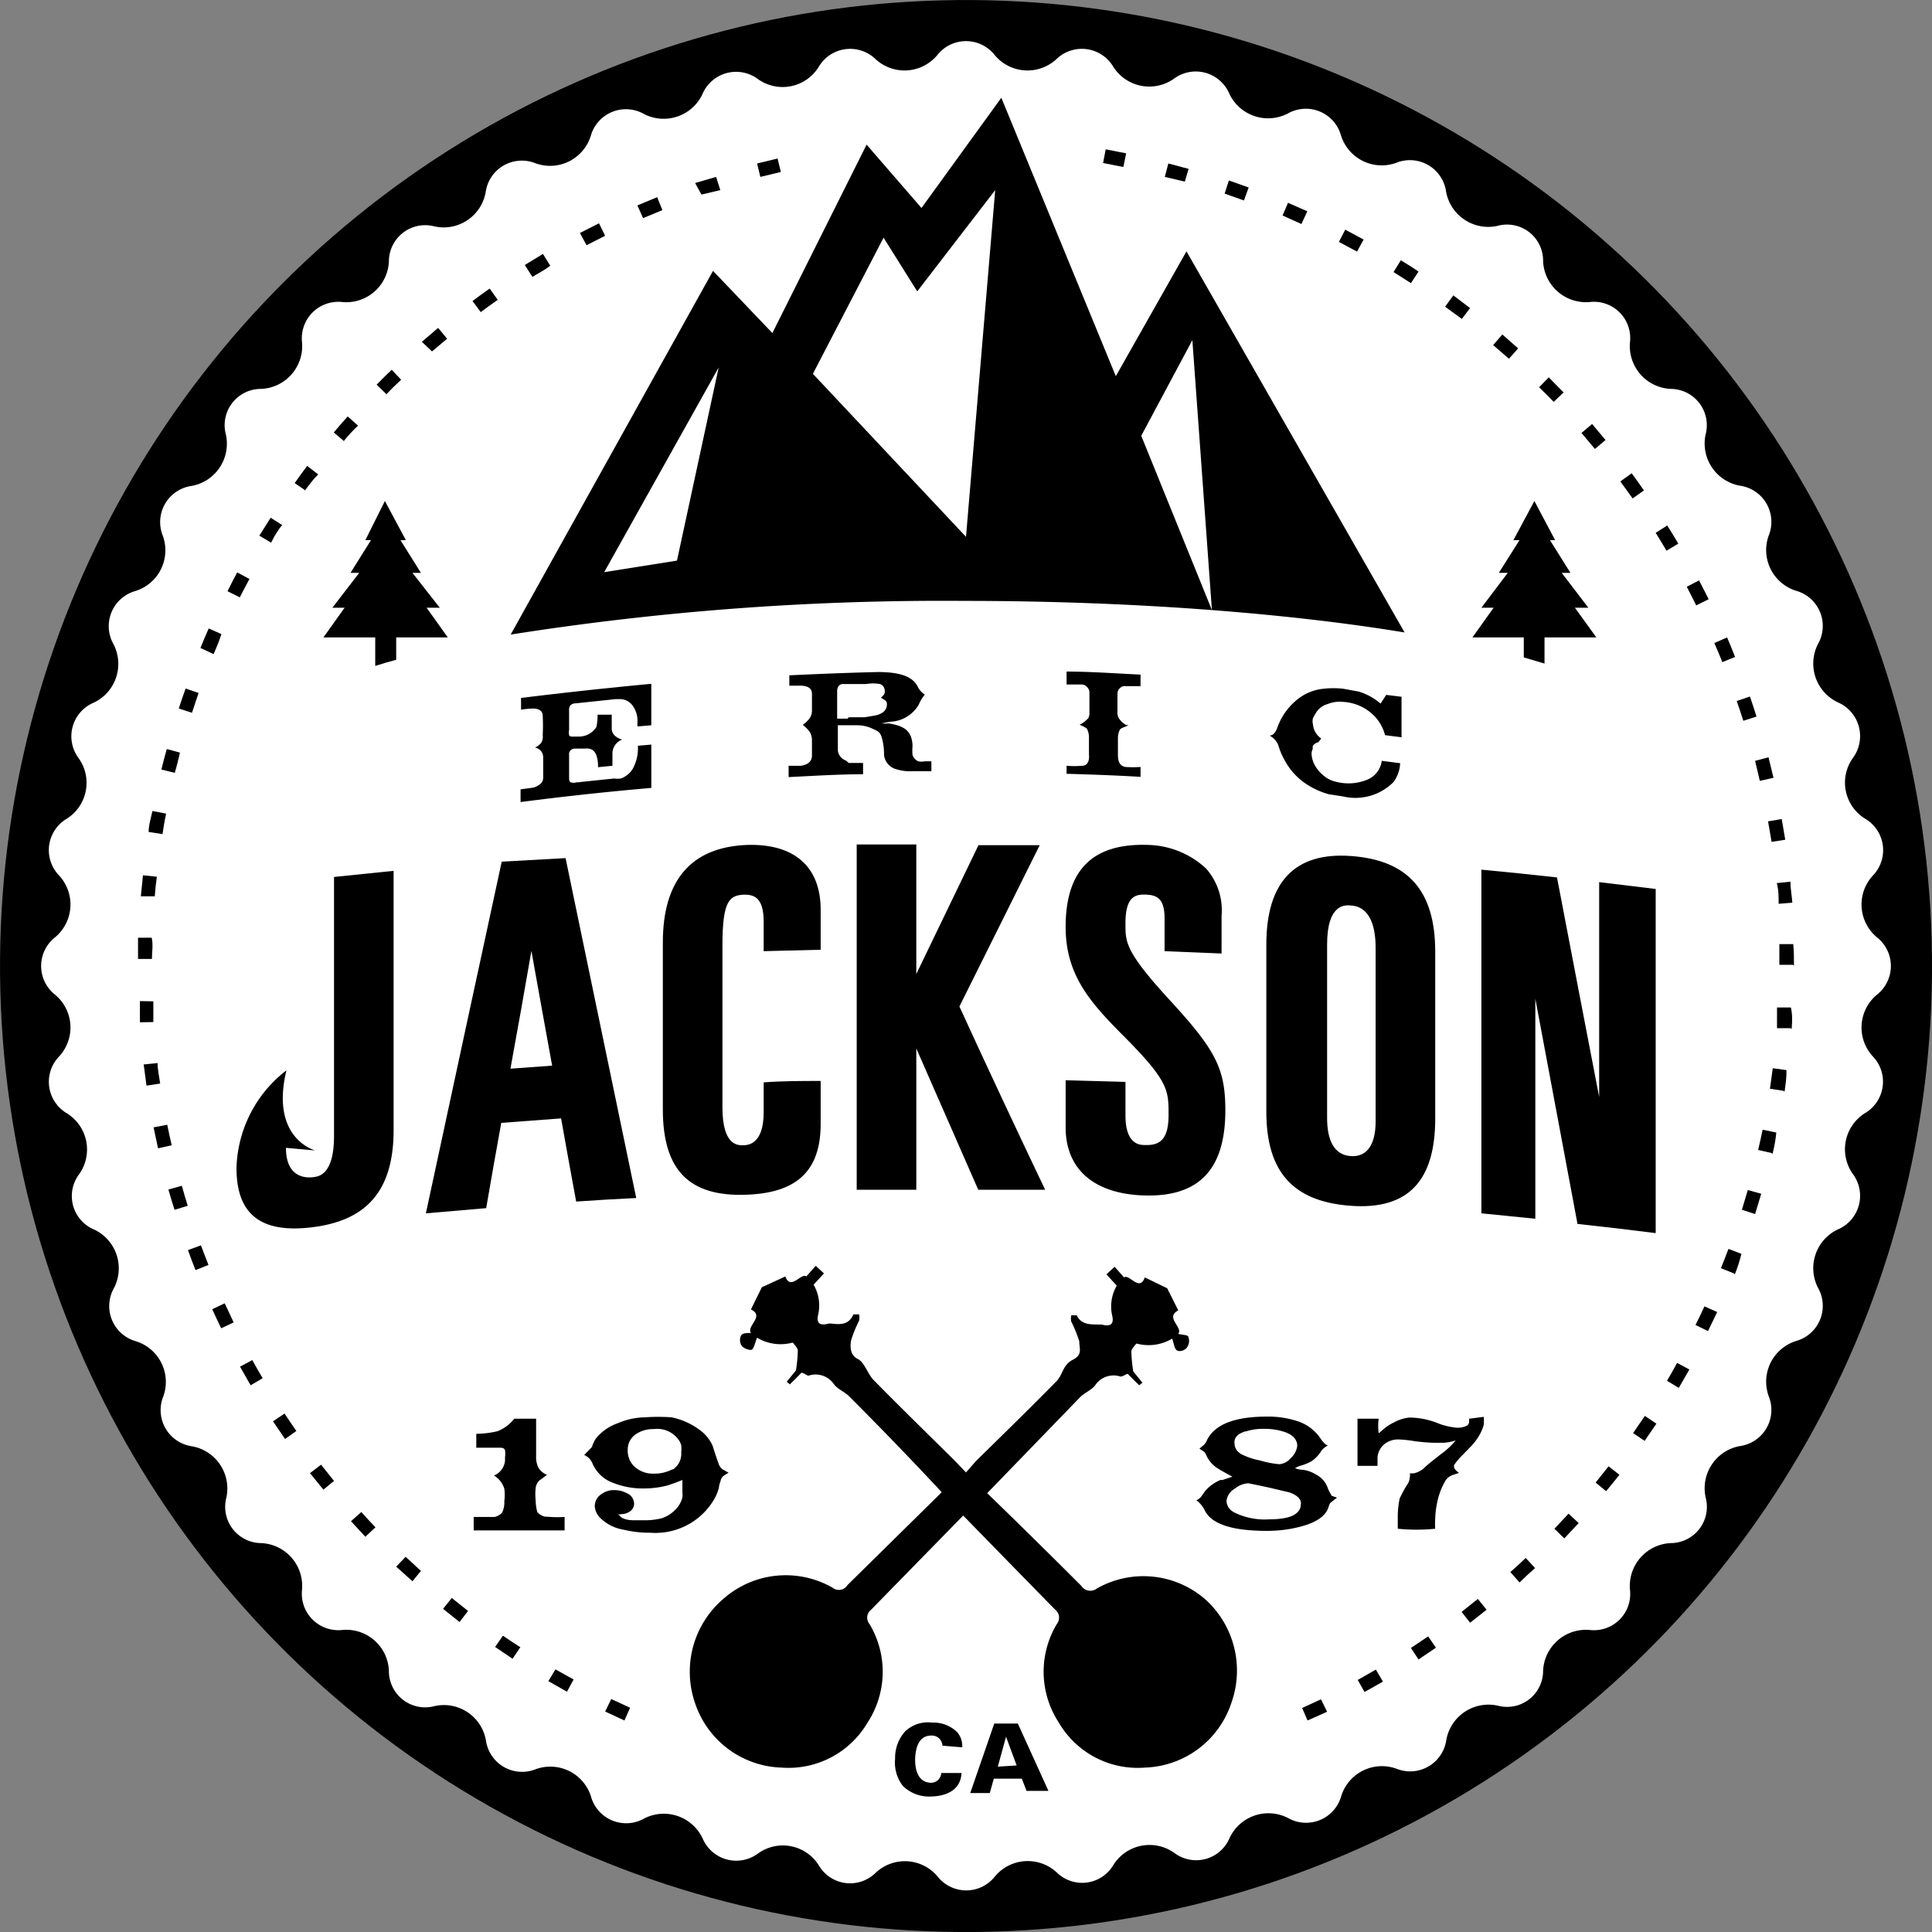
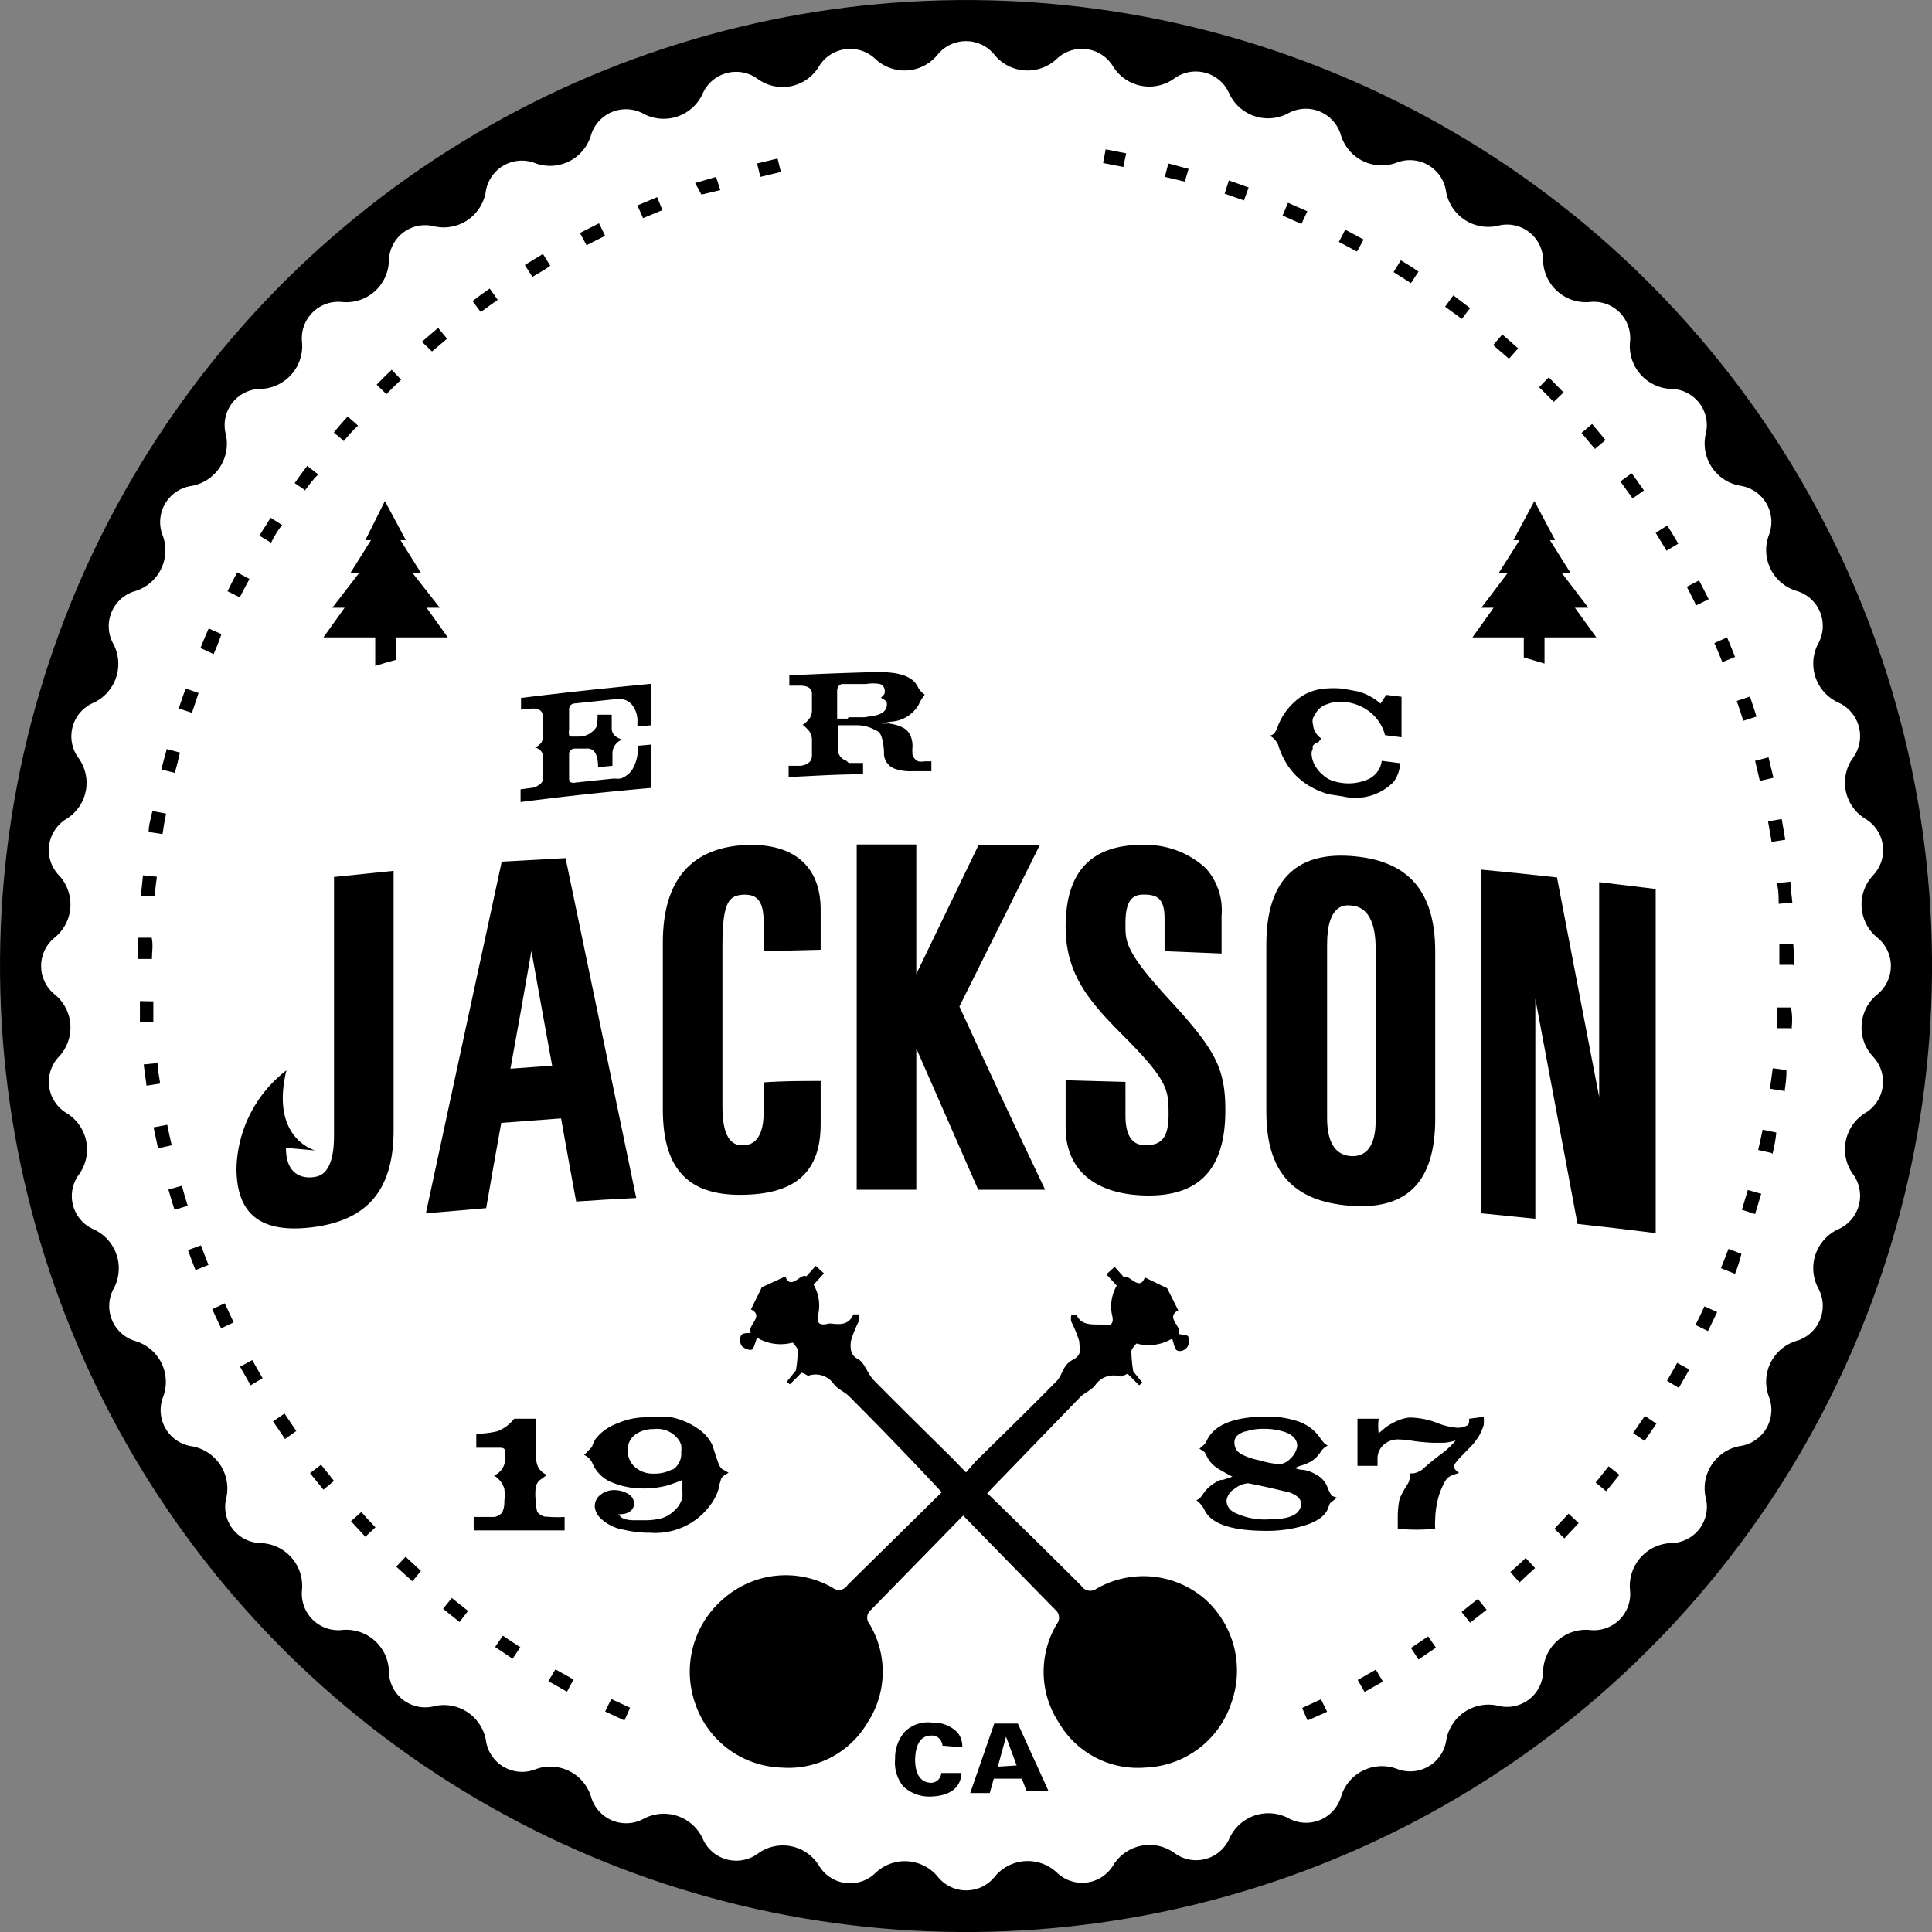
<svg xmlns="http://www.w3.org/2000/svg" id="Layer_1" data-name="Layer 1" viewBox="0 0 82.02 82.02">
  <rect x="0" y="0" width="82.02" height="82.02" fill="#808080" stroke="none" />
  <defs>
    <style>.cls-1{fill:#fff;}.cls-2{fill-rule:evenodd;}</style>
  </defs>
  <circle cx="41.5" cy="41.5" r="41.01" transform="translate(-1.54 0.59) rotate(-1.47)" />
  <path class="cls-1" d="M79.66,47.75a1.81,1.81,0,0,0-.51,2.58,1.55,1.55,0,0,1-.63,2.35,1.82,1.82,0,0,0-.85,2.48,1.55,1.55,0,0,1-.93,2.26,1.81,1.81,0,0,0-1.16,2.35,1.55,1.55,0,0,1-1.22,2.11,1.82,1.82,0,0,0-1.46,2.18A1.54,1.54,0,0,1,71.42,66a1.82,1.82,0,0,0-1.73,2A1.54,1.54,0,0,1,68,69.69a1.82,1.82,0,0,0-2,1.73,1.53,1.53,0,0,1-1.93,1.48,1.82,1.82,0,0,0-2.18,1.46,1.55,1.55,0,0,1-2.11,1.22,1.81,1.81,0,0,0-2.35,1.16,1.55,1.55,0,0,1-2.26.93,1.82,1.82,0,0,0-2.48.85,1.54,1.54,0,0,1-2.35.63,1.81,1.81,0,0,0-2.58.51,1.54,1.54,0,0,1-2.41.32,1.81,1.81,0,0,0-2.62.17,1.55,1.55,0,0,1-2.44,0A1.81,1.81,0,0,0,37.66,80a1.54,1.54,0,0,1-2.41-.32,1.8,1.8,0,0,0-2.57-.51,1.55,1.55,0,0,1-2.36-.63,1.82,1.82,0,0,0-2.48-.85,1.55,1.55,0,0,1-2.26-.93,1.81,1.81,0,0,0-2.35-1.16,1.55,1.55,0,0,1-2.11-1.22,1.81,1.81,0,0,0-2.18-1.46A1.54,1.54,0,0,1,17,71.42a1.81,1.81,0,0,0-2-1.73A1.55,1.55,0,0,1,13.31,68a1.82,1.82,0,0,0-1.73-2,1.54,1.54,0,0,1-1.48-1.93,1.82,1.82,0,0,0-1.46-2.18,1.55,1.55,0,0,1-1.22-2.11,1.81,1.81,0,0,0-1.16-2.35,1.55,1.55,0,0,1-.93-2.26,1.82,1.82,0,0,0-.84-2.48,1.54,1.54,0,0,1-.64-2.35,1.81,1.81,0,0,0-.51-2.58A1.55,1.55,0,0,1,3,45.34a1.81,1.81,0,0,0-.17-2.62,1.55,1.55,0,0,1,0-2.44A1.81,1.81,0,0,0,3,37.66a1.55,1.55,0,0,1,.32-2.41,1.8,1.8,0,0,0,.51-2.57,1.55,1.55,0,0,1,.64-2.36,1.82,1.82,0,0,0,.84-2.48,1.55,1.55,0,0,1,.93-2.26,1.81,1.81,0,0,0,1.16-2.35,1.55,1.55,0,0,1,1.22-2.11,1.82,1.82,0,0,0,1.46-2.18A1.54,1.54,0,0,1,11.58,17a1.82,1.82,0,0,0,1.73-2A1.55,1.55,0,0,1,15,13.31a1.81,1.81,0,0,0,2-1.73,1.54,1.54,0,0,1,1.93-1.48,1.81,1.81,0,0,0,2.18-1.46,1.55,1.55,0,0,1,2.11-1.22,1.81,1.81,0,0,0,2.35-1.16,1.55,1.55,0,0,1,2.26-.93,1.82,1.82,0,0,0,2.48-.84,1.55,1.55,0,0,1,2.36-.64,1.8,1.8,0,0,0,2.57-.51A1.55,1.55,0,0,1,37.66,3a1.81,1.81,0,0,0,2.62-.17,1.55,1.55,0,0,1,2.44,0A1.81,1.81,0,0,0,45.34,3a1.55,1.55,0,0,1,2.41.32,1.81,1.81,0,0,0,2.58.51,1.55,1.55,0,0,1,2.35.64,1.82,1.82,0,0,0,2.48.84,1.55,1.55,0,0,1,2.26.93,1.81,1.81,0,0,0,2.35,1.16,1.55,1.55,0,0,1,2.11,1.22,1.82,1.82,0,0,0,2.18,1.46A1.53,1.53,0,0,1,66,11.58a1.82,1.82,0,0,0,2,1.73A1.54,1.54,0,0,1,69.69,15a1.82,1.82,0,0,0,1.73,2,1.54,1.54,0,0,1,1.48,1.93,1.82,1.82,0,0,0,1.46,2.18,1.55,1.55,0,0,1,1.22,2.11,1.81,1.81,0,0,0,1.16,2.35,1.55,1.55,0,0,1,.93,2.26,1.82,1.82,0,0,0,.85,2.48,1.56,1.56,0,0,1,.63,2.36,1.8,1.8,0,0,0,.51,2.57A1.55,1.55,0,0,1,80,37.66a1.81,1.81,0,0,0,.17,2.62,1.55,1.55,0,0,1,0,2.44A1.81,1.81,0,0,0,80,45.34,1.55,1.55,0,0,1,79.66,47.75Z" transform="translate(-0.49 -0.49)" />
  <path d="M24.56,72.31l-.79-.45.3-.5.77.43ZM27,73.53l-.82-.38.26-.53.8.37Zm-4.75-2.62-.74-.5.33-.48c.24.17.49.33.74.49ZM20,69.35l-.7-.56.37-.46.69.55ZM18,67.62,17.31,67l.4-.42.65.6ZM16,65.73l-.61-.66.44-.39c.19.22.39.43.6.65Zm-1.78-2-.57-.7.47-.36.55.69Zm-1.63-2.15-.51-.75.49-.33c.17.25.33.5.5.74Zm-1.46-2.28-.45-.79.52-.28c.14.26.29.51.44.77ZM9.88,56.88c-.13-.27-.26-.54-.38-.81l.53-.25.38.81ZM8.79,54.41c-.11-.28-.22-.56-.32-.85l.55-.2c.11.28.21.56.32.83ZM7.9,51.85c-.09-.28-.18-.57-.26-.86l.57-.16c.08.29.16.57.25.85Zm-.7-2.61c-.06-.29-.13-.59-.19-.89l.58-.11c.06.29.12.58.19.87Zm-.49-2.66-.12-.9.59-.06c0,.29.07.58.11.87Zm-.28-2.69c0-.3,0-.6,0-.9L7,43c0,.29,0,.59,0,.88Zm.51-2.69H6.35c0-.3,0-.6,0-.9l.58,0C7,40.6,6.94,40.9,6.94,41.2Zm.12-2.66-.59,0,.09-.89.59.06C7.11,38,7.08,38.25,7.06,38.54Zm.33-2.64-.59-.09c0-.3.1-.59.16-.89l.58.11Q7.45,35.47,7.39,35.9Zm.52-2.6-.57-.14c.07-.29.15-.58.23-.87l.56.15C8.06,32.73,8,33,7.91,33.3Zm.73-2.55-.56-.18c.09-.29.19-.57.29-.85l.55.19C8.83,30.19,8.73,30.47,8.64,30.75Zm.92-2.49L9,28c.11-.28.23-.56.35-.83l.54.24C9.79,27.72,9.67,28,9.56,28.26Zm1.11-2.41-.52-.26c.13-.27.27-.54.41-.8l.52.28C10.94,25.33,10.8,25.59,10.67,25.85ZM12,23.53l-.5-.3.48-.76.49.31C12.28,23,12.12,23.28,12,23.53Zm1.47-2.21L13,21c.17-.25.35-.49.53-.73l.47.36C13.78,20.84,13.61,21.08,13.43,21.32Zm1.64-2.09-.45-.38c.19-.23.39-.46.59-.68l.44.39C15.45,18.78,15.26,19,15.07,19.23Zm1.79-2-.42-.41c.21-.21.42-.43.64-.63l.4.42C17.27,16.84,17.06,17.05,16.86,17.26Zm1.93-1.82L18.4,15l.69-.59.38.46Zm2.07-1.67-.35-.47c.24-.18.48-.36.73-.53l.34.48C21.33,13.42,21.1,13.59,20.86,13.77Zm2.19-1.5-.32-.5.77-.47.31.5C23.55,12,23.3,12.11,23.05,12.27Zm2.3-1.34-.28-.52.81-.41.26.53Zm2.4-1.15-.24-.54.84-.35.22.55Zm2.48-1L30,8.26,30.89,8l.18.56ZM32.77,8l-.14-.57.87-.21.14.57Z" transform="translate(-0.49 -0.49)" />
  <path d="M58.42,72.32l-.29-.51.77-.44.3.51ZM56,73.53,55.77,73l.8-.37.26.53Zm4.71-2.59-.32-.49.73-.49.33.48Zm2.19-1.56-.36-.46.69-.55.37.46ZM65,67.67l-.39-.44c.22-.2.44-.39.65-.6l.4.43C65.42,67.27,65.2,67.47,65,67.67ZM66.9,65.8l-.42-.41.6-.64.43.4Zm1.78-2-.45-.37.55-.69.46.36C69.06,63.33,68.87,63.56,68.68,63.79Zm1.63-2.14-.49-.33.5-.73.49.33Zm1.45-2.25-.5-.3c.15-.25.29-.51.43-.76l.52.28ZM73,57l-.53-.26c.13-.26.26-.53.38-.79l.54.24Zm1.1-2.45-.55-.22c.11-.27.21-.54.32-.82l.55.21C74.35,54,74.25,54.32,74.14,54.59Zm.9-2.52-.56-.18c.08-.28.17-.56.25-.84l.57.16Zm.7-2.59-.57-.13c.07-.29.13-.58.19-.86l.58.12C75.87,48.9,75.81,49.19,75.74,49.48Zm.51-2.64-.58-.09.12-.87.58.08C76.34,46.25,76.29,46.55,76.25,46.84Zm.3-2.66-.58,0c0-.29,0-.58,0-.88l.59,0C76.59,43.58,76.58,43.88,76.55,44.18Zm.1-2.69h-.58c0-.29,0-.58,0-.88h.59C76.65,40.9,76.65,41.19,76.65,41.49ZM76,38.86c0-.3,0-.59-.08-.88l.58-.06c0,.3.06.59.08.89Zm-.3-2.63-.15-.87.58-.1.15.88Zm-.5-2.59L75,32.79l.57-.15.21.87Zm-.7-2.55c-.09-.28-.18-.56-.28-.84l.56-.19c.1.28.19.57.28.85Zm-.89-2.49c-.11-.27-.22-.54-.34-.81l.54-.24c.12.28.23.55.34.83ZM72.5,26.19c-.13-.27-.27-.53-.4-.79l.52-.27c.14.26.27.53.41.8Zm-1.26-2.32c-.15-.26-.31-.51-.46-.76l.49-.31c.16.25.32.51.47.77ZM69.8,21.65l-.52-.72.48-.35c.18.24.35.49.52.73Zm-1.6-2.1-.57-.68.45-.38.57.68Zm-1.75-2c-.21-.21-.41-.42-.62-.62l.41-.42.63.64Zm-1.9-1.83-.67-.58.39-.45.67.59Zm-2-1.69-.71-.52.35-.48.71.54Zm-2.16-1.52-.74-.47.31-.5c.25.15.51.31.75.48ZM58.1,11.17l-.77-.41.27-.52.78.42ZM55.74,10l-.8-.36.23-.54.82.36ZM53.3,9l-.82-.29.18-.56.84.3Zm-2.51-.8L49.94,8l.15-.57.86.23Zm-2.61-.62-.86-.17.11-.58L48.3,7Z" transform="translate(-0.49 -0.49)" />
  <path d="M25.12,33.69l1.44-.15a1,1,0,0,0,.29,0,1,1,0,0,0,.49-.39,1.79,1.79,0,0,0,.23-1l.57-.05v1.84q-2.78.24-5.55.6V34l.45-.06a.66.66,0,0,0,.32-.12.35.35,0,0,0,.19-.29v-.89a.41.41,0,0,0-.35-.41.79.79,0,0,0,.27-.21.51.51,0,0,0,.06-.32,7.84,7.84,0,0,0,0-.82c0-.19-.13-.29-.36-.31a3.39,3.39,0,0,0-.56.05c0-.17,0-.34,0-.5q2.76-.34,5.53-.6v1.76l-.59.05v-.17a1.07,1.07,0,0,0-.18-.68.66.66,0,0,0-.58-.31h-.16l-1.71.18a.3.3,0,0,0-.21.08.3.3,0,0,0-.06.22v.83a.48.48,0,0,0,0,.21c0,.06.1.08.2.07l.13,0h.08a.87.87,0,0,0,.75-.41,2.35,2.35,0,0,0,.05-.52l.6,0v.59c0,.21.14.37.44.47h0a.63.63,0,0,0-.41.61v.5l-.61.06c0-.56-.17-.83-.53-.79l-.45,0a.24.24,0,0,0-.25.27v.94c0,.11,0,.19.07.22a.36.36,0,0,0,.25,0h.12Z" transform="translate(-0.49 -0.49)" />
  <path d="M36.52,32.88h.61v.48c-1.06,0-2.11.07-3.16.12V33l.52,0c.31-.05.47-.19.47-.44,0-.41,0-.63,0-.65a.65.65,0,0,0-.11-.37,1.69,1.69,0,0,0-.28-.28,1.21,1.21,0,0,0,.28-.26.58.58,0,0,0,.11-.35c0-.06,0-.29,0-.71,0-.25-.21-.36-.61-.34H34v-.44c1.25-.06,2.5-.11,3.75-.14,1,0,1.52.21,1.72.66a.9.9,0,0,0,.28.3,1.85,1.85,0,0,0-.26.43,1.46,1.46,0,0,1-1.21.72l-.36.07a1.08,1.08,0,0,0,.28,0,2.45,2.45,0,0,1,.5.12l.12.06a.7.7,0,0,1,.35.41,1.21,1.21,0,0,1,.06.37,2.2,2.2,0,0,0,0,.38.46.46,0,0,0,.24.27.7.7,0,0,0,.28,0h.28v.42h-.81a1.94,1.94,0,0,1-.76-.11.71.71,0,0,1-.44-.57c0-.15,0-.38-.08-.69s-.17-.32-.42-.44a1.52,1.52,0,0,0-.65-.14l-.81,0v1.07a.47.47,0,0,0,.1.25.49.49,0,0,0,.25.18Zm0-1.94.68,0,.47-.08c.29-.07.45-.21.47-.42s-.07-.21-.25-.33L38,30a.21.21,0,0,0,.05-.18.3.3,0,0,0-.2-.29,1.68,1.68,0,0,0-.59,0l-1,0a.21.21,0,0,0-.17.09.36.36,0,0,0-.06.2V31h.44Z" transform="translate(-0.49 -0.49)" />
-   <path d="M48.29,31.33c-.14.05-.23.09-.26.14a.83.83,0,0,0-.08.33v.73c0,.3.08.47.31.52a4.68,4.68,0,0,0,.65,0v.42c-1-.06-2.09-.1-3.14-.13V33a3.92,3.92,0,0,0,.65,0c.23,0,.33-.19.3-.49v-.74a.8.8,0,0,0-.09-.35,1.29,1.29,0,0,0-.31-.16,1.28,1.28,0,0,0,.37-.28.44.44,0,0,0,.05-.23s0,0,0-.11v-.67s0-.07,0-.1a.31.31,0,0,0-.11-.22.29.29,0,0,0-.23-.1l-.63,0V29c1,0,2.09.08,3.14.13v.49l-.63,0a.27.27,0,0,0-.24.08.31.31,0,0,0-.11.22v.87A.42.42,0,0,0,48,31a.91.91,0,0,0,.3.27l.1,0Z" transform="translate(-0.49 -0.49)" />
  <path d="M56.46,32a.39.39,0,0,0-.24.16,1.12,1.12,0,0,0,0,.13.42.42,0,0,0-.05.2,1.13,1.13,0,0,0,.07.34,1.4,1.4,0,0,0,.4.55,1.19,1.19,0,0,0,.4.25,2.24,2.24,0,0,0,.44.1,2.05,2.05,0,0,0,1-.12,1,1,0,0,0,.67-.82l.78.1a1.44,1.44,0,0,1-.28.8,2.28,2.28,0,0,1-2.15.61l-.59-.09a3.31,3.31,0,0,1-1-.46,2.76,2.76,0,0,1-.89-1,2.84,2.84,0,0,1-.26-.62.79.79,0,0,0-.37-.41.31.31,0,0,0,.24-.16s.05-.08.07-.13a2.68,2.68,0,0,1,.86-1.24,2.07,2.07,0,0,1,1.12-.46,3.79,3.79,0,0,1,.84,0l.65.12a2.54,2.54,0,0,1,.93.51l.24-.37,0,0,.65.08v1.72l-.7-.09a1.85,1.85,0,0,0-.46-.82,2,2,0,0,0-1.29-.59,1.38,1.38,0,0,0-.69.09.84.84,0,0,0-.52.42,1.62,1.62,0,0,0-.1.18.49.49,0,0,0,0,.26.8.8,0,0,0,.35.6Z" transform="translate(-0.49 -0.49)" />
  <path d="M12,48.77" transform="translate(-0.49 -0.49)" />
  <path d="M21.79,37.07Q20.18,44.51,18.57,52l2.56-.22c.21-1.21.42-2.42.64-3.62l2.54-.19c.21,1.18.42,2.35.64,3.53q1.28-.09,2.55-.15-1.5-7.23-3-14.43Zm2.14,8.66-1.77.13c.3-1.65.6-3.31.89-5C23.34,42.5,23.64,44.12,23.93,45.73Z" transform="translate(-0.49 -0.49)" />
  <path d="M32.21,36.36c-2.38.09-3.58,1.5-3.58,4.14v7.09c0,2.58,1.12,3.71,3.54,3.62,2.13-.07,3.16-1,3.16-3V46.38c-.81,0-1.61,0-2.42.06v1.27c0,1.37-.67,1.4-.89,1.4s-.86,0-.86-1.61V40.62c0-1.9.3-2.12.92-2.15.41,0,.83.11.83,1.14v1.26l2.42-.06v-1.7C35.33,37.29,34.22,36.3,32.21,36.36Z" transform="translate(-0.49 -0.49)" />
  <path d="M44.63,36.37c-.86,0-1.73,0-2.6,0l-2.64,5.47V36.34l-2.53,0V51c.84,0,1.69,0,2.53,0V45c.88,2,1.75,4,2.63,6l2.84,0Q43,47.1,41.22,43.22Z" transform="translate(-0.49 -0.49)" />
  <path d="M48.27,39.68c0-1.14.43-1.23.87-1.21s.79.14.79,1v1.4l2.42.1V39.36a2.67,2.67,0,0,0-.66-2,3.74,3.74,0,0,0-2.47-1c-2.35-.08-3.49,1.07-3.49,3.48,0,2,1,3.16,2.37,4.54,2,2,2,2.37,2,3.44s-.39,1.3-1,1.28c-.2,0-.83,0-.83-1.25V46.42l-2.54-.07v2c0,1.78,1.21,2.82,3.31,2.89,2.33.08,3.47-1.08,3.47-3.61,0-1.76-.4-2.55-2.34-4.66S48.27,40.48,48.27,39.68Z" transform="translate(-0.49 -0.49)" />
  <path d="M57.83,36.83c-2.38-.17-3.58,1.11-3.58,3.76v7.09c0,2.57,1.14,3.82,3.58,4s3.59-1.06,3.59-3.7V40.89C61.42,38.32,60.28,37,57.83,36.83Zm-1,3.76c0-1.73.76-1.68,1-1.66s1.06.08,1.06,1.81V48.1c0,1-.38,1.52-1.06,1.47s-1-.63-1-1.62Z" transform="translate(-0.49 -0.49)" />
  <path d="M68.38,37.94v9.12q-.9-4.66-1.79-9.32-1.61-.18-3.21-.33V52l2.29.23V42.89c.6,3.18,1.19,6.37,1.79,9.56,1.11.12,2.22.25,3.32.39V38.23Z" transform="translate(-0.49 -0.49)" />
  <path d="M12.63,49.22c0,1.38,1,1.27,1.19,1.24s.85-.09.85-1.74v-11l2.53-.26v11c0,2.57-1.13,3.87-3.53,4.14-2.12.24-3.14-.57-3.14-2.52a5.41,5.41,0,0,1,2.12-4.15c-.7,2.9,1.21,3.39,1.21,3.4Z" transform="translate(-0.49 -0.49)" />
  <path class="cls-2" d="M51.65,68.38a4,4,0,0,0-4.6-.45.45.45,0,0,1-.65-.11q-2-2-4-3.94l3.93-4.06c.19-.2.5-.31.66-.53a.94.94,0,0,1,1.07-.36c.08,0,.18-.07.3-.12l.49.49.14-.11-.39-.48a6.12,6.12,0,0,1-.08-.83c0-.12.12-.23.2-.34a.08.08,0,0,1,.07,0,1.94,1.94,0,0,0,1.46-.22c.08.2.09.43.21.5s.34,0,.43-.14a.47.47,0,0,0,.05-.43c0-.09-.25-.09-.43-.13.22-.28-.58-.69,0-1-.16-.33-.32-.64-.47-.94l-.95-.46c-.22.63-.66-.16-.88,0l-.4-.45-.35.32.44.48a1.76,1.76,0,0,0-.19,1.29c.08.36-.1.46-.45.36l-.12,0c-.39,0-.75,0-.94-.39,0,0-.15,0-.23,0a.6.6,0,0,0,0,.27,5.28,5.28,0,0,1,.34.84c0,.31.15.56-.28.78s-.42.64-.69.91c-1.12,1.14-2.27,2.26-3.42,3.39L41.5,63,41,62.48c-1.14-1.13-2.29-2.25-3.41-3.39-.27-.27-.39-.76-.69-.91s-.33-.47-.28-.78a5.28,5.28,0,0,1,.34-.84.6.6,0,0,0,0-.27c-.08,0-.22,0-.24,0-.19.44-.54.44-.93.39l-.12,0c-.36.1-.53,0-.45-.36a1.76,1.76,0,0,0-.19-1.29l.44-.48-.35-.32-.4.45c-.22-.17-.66.62-.89,0l-1,.46c-.14.3-.3.61-.46.94.6.29-.2.7,0,1-.18,0-.39,0-.43.13a.44.44,0,0,0,.05.43c.09.1.35.2.43.14s.13-.3.21-.5a1.94,1.94,0,0,0,1.46.22.08.08,0,0,1,.07,0c.08.11.2.22.2.34a6.12,6.12,0,0,1-.08.83l-.39.48.13.11c.16-.15.32-.31.49-.49.12,0,.23.13.31.12a.94.94,0,0,1,1.07.36c.16.22.47.33.66.53q2,2,3.92,4.06l-4,3.94a.43.43,0,0,1-.64.11,4,4,0,0,0-4.6.45,4.07,4.07,0,0,0-1.24,4.43,4,4,0,0,0,3.67,2.76,3.89,3.89,0,0,0,3.66-1.91,3.94,3.94,0,0,0,.08-4.19.42.42,0,0,1,.07-.6l3.91-4q1.95,2,3.91,4a.43.43,0,0,1,.07.6,3.94,3.94,0,0,0,.08,4.19,3.88,3.88,0,0,0,3.66,1.91,4,4,0,0,0,3.67-2.76A4.07,4.07,0,0,0,51.65,68.38Z" transform="translate(-0.49 -0.49)" />
  <path d="M23.73,64.88l-.09,0a.6.6,0,0,1-.34-.2,2.07,2.07,0,0,1-.07-.5,2.35,2.35,0,0,1,0-.51.53.53,0,0,1,.17-.34,3.55,3.55,0,0,0,.31-.23.71.71,0,0,1-.37-.32,1,1,0,0,1-.09-.47q0-1.47,0-1.59h-.93a1.67,1.67,0,0,1-.71.53,4.09,4.09,0,0,1-.9.11v.59h.94c.15,0,.24,0,.28.11a1,1,0,0,1,0,.29v.14a.75.75,0,0,1-.47.64,1,1,0,0,1,.44.56,2.06,2.06,0,0,1,0,.53,1,1,0,0,1-.09.48.59.59,0,0,1-.32.19h-.89v.57h3.86v-.57A4.84,4.84,0,0,1,23.73,64.88Z" transform="translate(-0.49 -0.49)" />
  <path d="M31.15,62.86a.57.57,0,0,1-.16-.25c-.09-.25-.17-.5-.25-.75a1.65,1.65,0,0,0-.54-.66A3,3,0,0,0,29,60.66a8,8,0,0,0-1.13,0,3,3,0,0,0-1.15.25,2.06,2.06,0,0,0-.94.66,1.39,1.39,0,0,0-.16.35l-.33.34a.66.66,0,0,1,.35.35,1.5,1.5,0,0,0,.9.84,3.38,3.38,0,0,0,1.27.23,3.89,3.89,0,0,0,1.06-.14l.31-.11.28-.11a0,0,0,0,1,0,0c0,.17,0,.31,0,.41l0,.1a1.2,1.2,0,0,1,0,.23,1.11,1.11,0,0,1-.33.55,1.33,1.33,0,0,1-.57.34,2.83,2.83,0,0,1-.63.08h-.53c-.35,0-.54-.1-.59-.18l-.07-.08a.27.27,0,0,0,.13,0,.65.65,0,0,0,.37-.12.4.4,0,0,0,.17-.32.49.49,0,0,0-.29-.44,1.15,1.15,0,0,0-.55-.14.89.89,0,0,0-.56.18.6.6,0,0,0-.27.51.78.78,0,0,0,.22.48,1.83,1.83,0,0,0,1,.51,4.69,4.69,0,0,0,1.14.13,2.89,2.89,0,0,0,2.72-1.44,2.09,2.09,0,0,0,.19-.47s0-.1.07-.28a.34.34,0,0,1,.15-.24l.19-.12Zm-2.1,0a1.65,1.65,0,0,1-.85.19,1.12,1.12,0,0,1-.62-.18l-.1-.07a.91.91,0,0,1-.34-.74.78.78,0,0,1,.34-.68,1.29,1.29,0,0,1,.77-.22,1.11,1.11,0,0,1,1.11.55l.05.13a1.36,1.36,0,0,1,0,.3A.8.8,0,0,1,29.05,62.88Z" transform="translate(-0.49 -0.49)" />
  <path d="M57,63.94a1.38,1.38,0,0,1-.15-.3,1,1,0,0,0-.49-.55,1.44,1.44,0,0,0-.54-.2,1,1,0,0,1-.35-.07.88.88,0,0,1,.25-.11,2.14,2.14,0,0,0,.42-.17,1.35,1.35,0,0,0,.44-.45.74.74,0,0,1,.28-.23h0a.53.53,0,0,1-.15-.1l-.12-.14a1.85,1.85,0,0,0-1-.79,3.93,3.93,0,0,0-1.32-.2c-1.38,0-2.22.34-2.54,1a.55.55,0,0,1-.19.25l-.13.11.21.14a.92.92,0,0,1,.11.2,1.25,1.25,0,0,0,.46.5c.09.06.3.18.62.35v0l-.42.14-.09,0a1.78,1.78,0,0,0-.64.46l-.15.21a.49.49,0,0,1-.23.19,1.16,1.16,0,0,1,.35.42c.28.59,1.16.88,2.64.88a5.49,5.49,0,0,0,1.47-.19c.63-.17,1-.43,1.13-.76a1.67,1.67,0,0,1,.09-.23l.29-.23C57.06,64,57,64,57,63.94Zm-3.62-2.68a2.3,2.3,0,0,1,.78-.11,2.64,2.64,0,0,1,.83.12c.35.11.53.29.57.53v.1a.88.88,0,0,1-.28.5.71.71,0,0,1-.47.25,3.82,3.82,0,0,1-.83-.16,2.89,2.89,0,0,1-.82-.28l-.1-.08a.49.49,0,0,1-.16-.35C52.87,61.55,53,61.37,53.35,61.26Zm2.33,3.09v.09c-.08.37-.52.55-1.33.55a2.92,2.92,0,0,1-1.51-.3l-.09-.06a.55.55,0,0,1-.22-.43.69.69,0,0,1,.35-.51,1,1,0,0,1,.57-.23s.38.07,1,.21l.76.18c.32.12.49.28.48.48Z" transform="translate(-0.49 -0.49)" />
  <path d="M62.86,60.72s0,.05,0,.12a.2.2,0,0,1-.09.17.84.84,0,0,1-.45.09,2.91,2.91,0,0,1-.84-.21,3.3,3.3,0,0,0-1.16-.22,1.73,1.73,0,0,0-.64.2,2.1,2.1,0,0,0-.44.28l-.22.19a2.36,2.36,0,0,1,0-.62h-.9v2h.85c0-.12,0-.23,0-.33a.79.79,0,0,1,.33-.62.93.93,0,0,1,.58-.17,5.09,5.09,0,0,1,.65.07,7.33,7.33,0,0,0,.82.07h.44a2,2,0,0,0,.5-.1,3.39,3.39,0,0,1-.54.52l-.11.08-.15.12a7.92,7.92,0,0,0-.61.51,1,1,0,0,1-.38.17l-.16,0a.34.34,0,0,1,0,.17.63.63,0,0,1-.07.25,4.64,4.64,0,0,0-.36.65,3.76,3.76,0,0,0-.08.78c0,.15,0,.32,0,.5a8,8,0,0,0,1.59,0,3,3,0,0,1,0-.43,3.68,3.68,0,0,1,.07-.62,3.05,3.05,0,0,1,.37-1,.6.6,0,0,1,.33-.24l.24-.08c-.14-.1-.21-.19-.21-.25a.25.25,0,0,1,0-.08,2.49,2.49,0,0,1,.35-.42l.39-.4a2.51,2.51,0,0,0,.34-.46,2,2,0,0,0,.18-.43,2.05,2.05,0,0,0,0-.34Z" transform="translate(-0.49 -0.49)" />
  <path d="M40.5,74.6a.45.45,0,0,0-.47-.43c-.49,0-.67.43-.69,1,0,.18,0,.93.6,1a.44.44,0,0,0,.51-.41l.86,0c-.05.93-1,1-1.38,1a1.6,1.6,0,0,1-1.11-.45,1.62,1.62,0,0,1-.33-1.15A1.68,1.68,0,0,1,38.91,74a1.4,1.4,0,0,1,1.15-.38,1.44,1.44,0,0,1,1.07.41.91.91,0,0,1,.21.64Z" transform="translate(-0.49 -0.49)" />
  <path d="M42.7,73.66l1,0L45,76.52l-.93,0L43.87,76,42.68,76l-.17.61-.83,0Zm.95,1.78-.45-1.22h0l-.35,1.27Z" transform="translate(-0.49 -0.49)" />
-   <path d="M41.41,26c3.71,0,7.26.14,10.53.39l-3-7.4,2.17-4.06.83,11.46c3,.23,5.75.55,8.18.95L50.86,11.16l-3,5.3L43,4.64,39.61,9.32,37.28,6.63l-4,8-2.52-2.64L22.17,27.43A117.67,117.67,0,0,1,41.41,26ZM38,10.58l1.43,2.28,3.31-4.3L41.5,23.28,35,16.36ZM31,16.09l-1.77,8.2-3.09.49Z" transform="translate(-0.49 -0.49)" />
  <path class="cls-2" d="M16.42,27.55v1.21c.29-.09.58-.18.89-.26v-.95H19.5l-.9-1.26h.56L18,24.81h.36l-.87-1.39h.23l-.89-1.66L16,23.42h.24l-.87,1.39h.37L14.6,26.29h.52l-.9,1.26Z" transform="translate(-0.49 -0.49)" />
  <path class="cls-2" d="M65.18,27.55v.85l.88.26V27.55h2.2l-.91-1.26h.57l-1.13-1.48h.37l-.87-1.39h.22l-.88-1.66-.89,1.66H65l-.88,1.39h.38l-1.12,1.48h.52L63,27.55Z" transform="translate(-0.49 -0.49)" />
</svg>